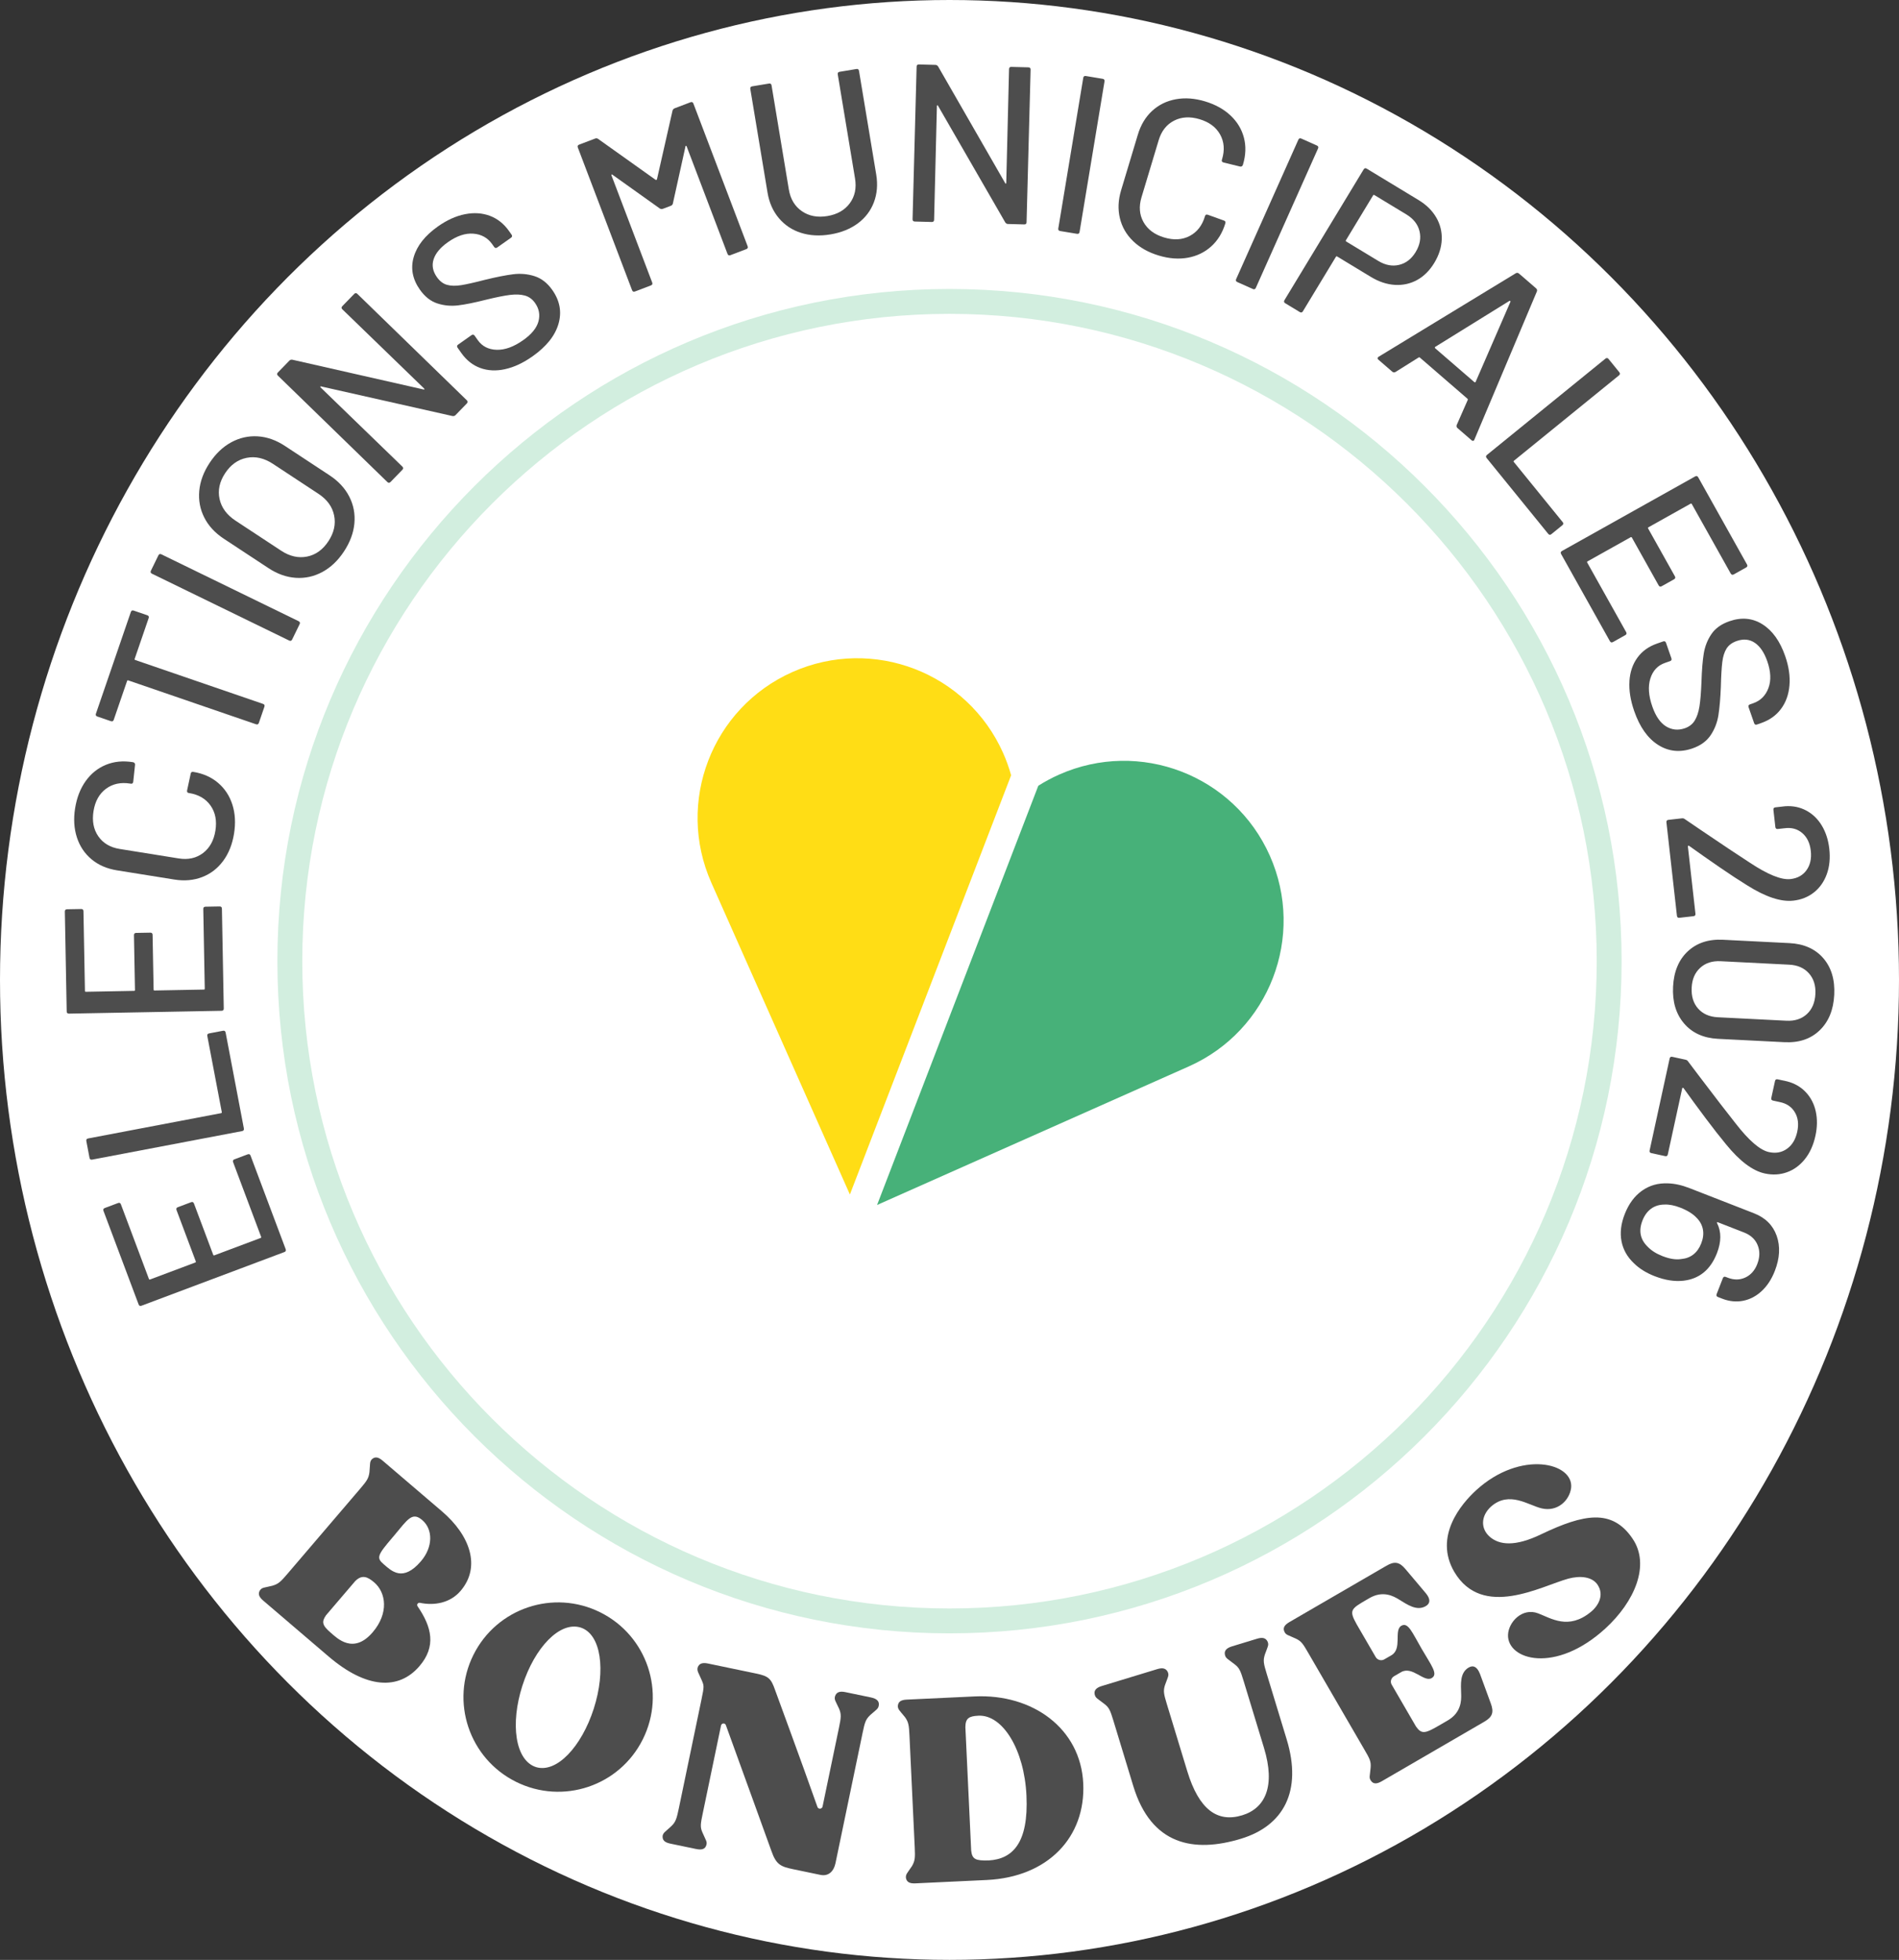
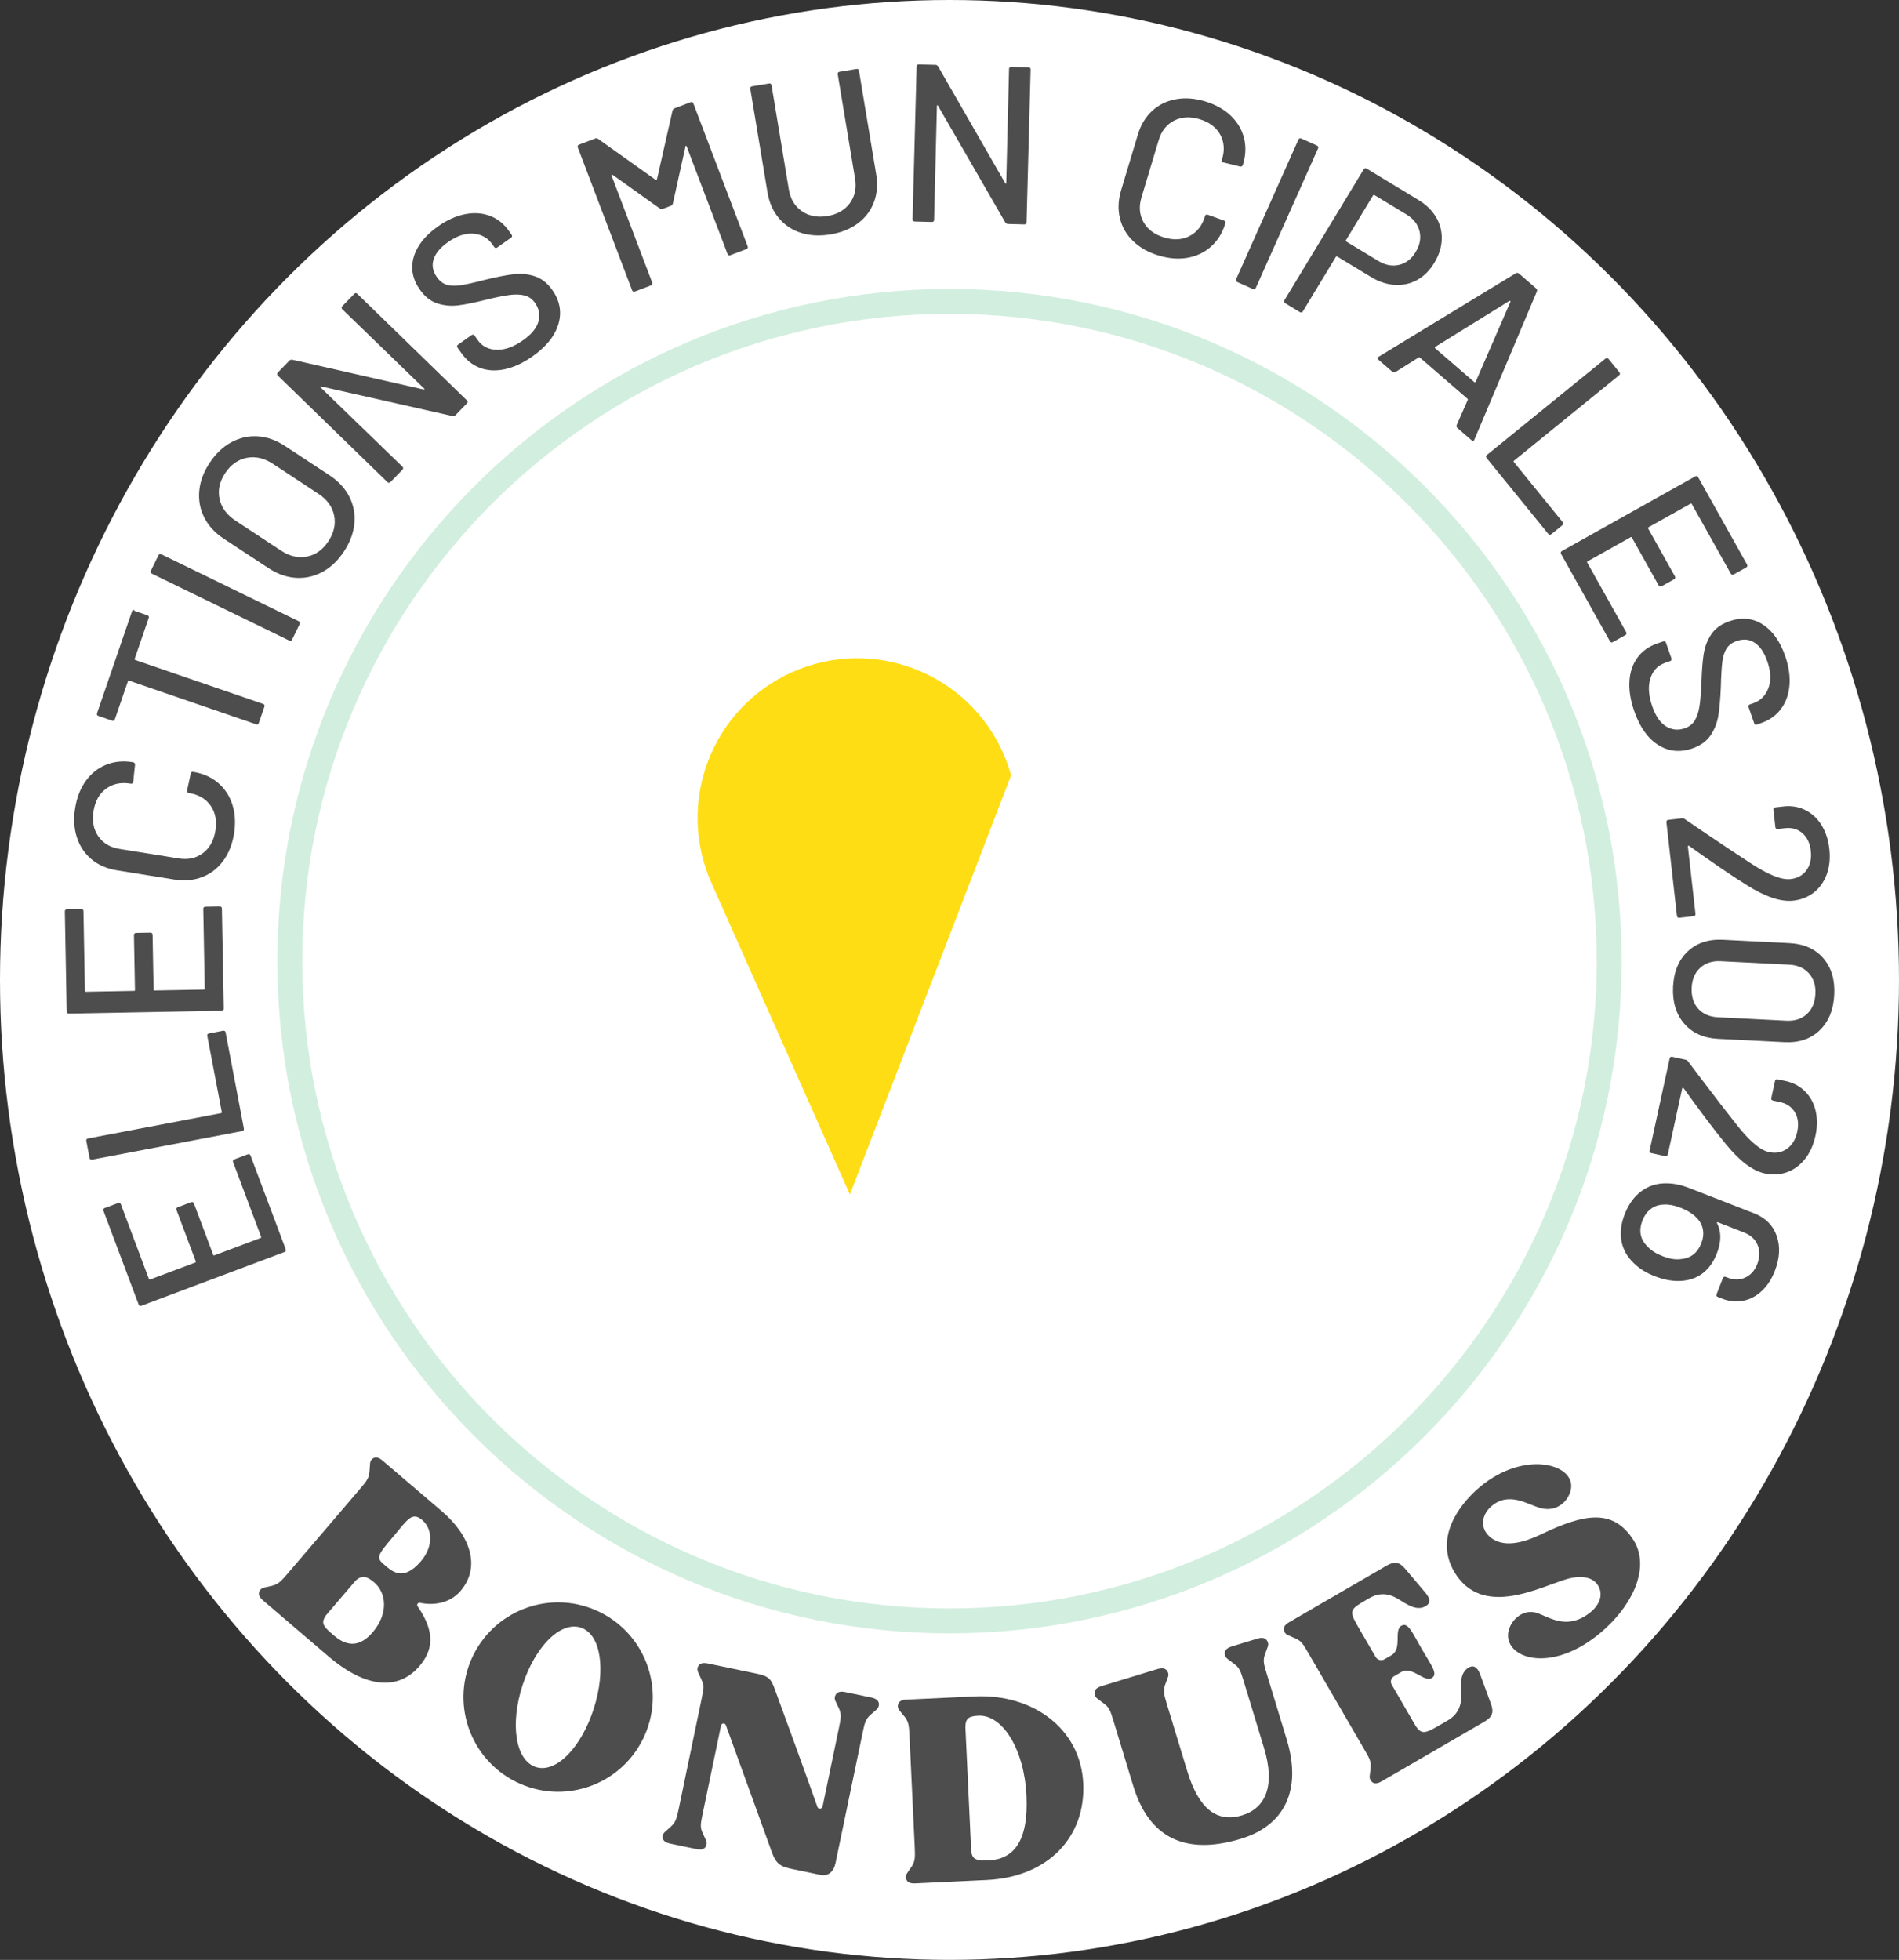
<svg xmlns="http://www.w3.org/2000/svg" id="Calque_2" data-name="Calque 2" viewBox="0 0 1474.86 1521.97">
  <rect x="0" y="0" width="1474.86" height="1521.97" fill="#333333" stroke="none" />
  <defs>
    <style>      .cls-1 {        fill: #d2eedf;      }      .cls-2 {        fill: #4d4d4d;      }      .cls-3 {        fill: #fff;      }      .cls-4 {        fill: #ffdd15;      }      .cls-5 {        fill: #47b179;      }    </style>
  </defs>
  <g id="Layer_1" data-name="Layer 1">
    <ellipse class="cls-3" cx="737.43" cy="760.98" rx="737.43" ry="760.98" />
-     <path class="cls-5" d="M681.18,935.74l242.08-107.59c62.58-27.81,90.76-101.09,62.95-163.67-27.81-62.58-101.09-90.76-163.67-62.95-5.67,2.52-11.05,5.42-16.14,8.65l-125.22,325.56h0Z" />
    <path class="cls-4" d="M660.08,927.62l-107.59-242.08c-27.81-62.58.37-135.86,62.95-163.67,62.58-27.81,135.86.37,163.67,62.95,2.52,5.67,4.57,11.43,6.18,17.23l-125.22,325.56h0Z" />
    <path class="cls-1" d="M737.43,1268.4c-287.83,0-522-234.17-522-522S449.6,224.4,737.43,224.4s522,234.17,522,522-234.17,522-522,522ZM737.43,243.73c-277.17,0-502.67,225.5-502.67,502.67s225.5,502.67,502.67,502.67,502.67-225.5,502.67-502.67-225.5-502.67-502.67-502.67Z" />
    <g>
      <path class="cls-2" d="M325.81,1293.81c-16.17,18.93-41.33,17.57-70.65-7.49-.78-.67-50.59-43.24-50.74-43.37-3.57-3.05-4.19-5.46-2.39-8.2,1.86-2.18,3.06-1.69,9.58-3.36,4.67-1.38,6.42-3.11,11.72-9.32l56.23-65.79c5.31-6.21,6.74-8.2,7.37-13.04.63-6.7.09-7.97,1.82-9.99,2.44-2.21,4.91-1.97,8.48,1.08.16.13,46.09,39.38,46.09,39.38,21.42,18.29,30.58,42.77,14.4,61.7-8.09,9.47-20.37,11.59-31.56,9.28-1.61-.3-2.78,1.38-1.81,2.75,11.12,16.22,14.46,31.15,1.46,46.36h0ZM289.45,1267.55c12.59-14.74,10.47-30.78,1.16-38.74-4.97-4.24-9.34-6.36-14.71-1.02l-22.68,26.54c-3.64,5.21-2.99,7.91,3.83,13.74,4.65,3.97,17.41,17.02,32.39-.52h.01ZM306.01,1192.57l-.93,1.09c-12.07,14.12-12.93,16.07-7.03,21.11,5.89,5.04,14.72,14.19,28.91-2.41,9.42-11.02,9.36-24.77.97-31.93-7.76-6.64-11.21-.72-21.92,12.14h0Z" />
      <path class="cls-2" d="M499.26,1350.64c-18.11,36.37-62.18,51.15-98.55,33.03-36.36-18.11-51.14-62.18-33.03-98.55,18.12-36.36,62.19-51.14,98.55-33.03,36.37,18.12,51.15,62.19,33.03,98.55h0ZM461.15,1326.87c9.53-29.69,5.75-57.8-10.15-62.97-16.17-5.09-35.77,15.48-45.3,45.17-9.53,29.69-5.57,57.9,10.51,63.16,15.99,5,35.4-15.67,44.94-45.36h0Z" />
      <path class="cls-2" d="M675.71,1331.99c-3.39,3.26-4.09,5.62-5.75,13.61l-21.09,101.33c-1.21,5.8-5.09,10.41-11.69,9.03l-21.38-4.45c-9.39-1.95-13.03-3.55-16.67-14.1-2.66-7.23-20.88-57.94-35.35-97.65-.62-2.01-3.39-1.75-3.8.25l-14.18,68.15c-1.66,8-2.21,10.59-.2,14.97,2.67,6.19,3.75,7.04,3.01,9.59-.87,3.16-3.36,4.1-7.96,3.14,0,0-19.79-4.12-19.98-4.16-4.6-.95-6.31-2.77-6.04-6.05.55-2.6,1.87-2.95,6.79-7.55,3.39-3.26,4.13-5.82,5.8-13.81l17.63-84.74c2.12-10.19,1.96-10.43.15-14.76-2.67-6.19-3.75-7.04-3.16-9.84,1.02-2.92,3.35-4.1,7.95-3.14.21.05,37.58,7.82,37.58,7.82,9.59,2,11.5,3.86,14.63,12.85,1.44,4.06,19.99,54.21,32.84,90.66.62,2.01,3.59,1.79,4-.21l12.73-61.16c1.66-7.99,1.96-10.43.15-14.76-2.87-6.23-3.95-7.08-3.16-9.84,1.02-2.92,3.35-4.1,7.95-3.14.2.04,19.79,4.12,19.98,4.16,4.6.95,6.47,3.01,6.04,6.05-.38,2.84-1.71,3.19-6.83,7.75h0Z" />
      <path class="cls-2" d="M841.3,1384.9c1.96,41.79-27.43,72.79-74.93,75.03,0,0-55.24,2.6-55.44,2.61-4.69.22-6.8-1.11-7.36-4.35-.13-2.86.87-3.31,4.69-9.01,2.45-4.2,2.54-6.66,2.16-14.81l-4.07-86.43c-.38-8.16-.7-10.59-3.54-14.54-4.34-5.31-5.39-5.88-5.51-8.53.25-3.28,2.23-4.8,6.92-5.02.2,0,52.79-2.48,52.79-2.48,45.06-2.11,82.28,24.94,84.29,67.54h0ZM797.2,1394.33c-1.68-35.67-18.48-62.87-37.24-61.99-7.33.35-10.12,1.91-10.2,8.85.07,1.43,4.44,94.38,4.5,95.81.74,6.91,3.45,8.01,13.64,7.74,18.54-1.08,31.04-13.52,29.3-50.41h0Z" />
      <path class="cls-2" d="M982.3,1285.05c-1.42,4.48-.9,6.89,1.48,14.7l15.52,50.98c12.3,40.42-2.61,67.16-35.42,77.14-36.71,11.18-69.74,5.01-83.71-40.88l-15.51-50.98c-2.38-7.81-3.29-10.09-7.16-12.97-5.31-4.14-6.66-4.37-7.3-7.17-.7-2.99.97-5.21,5.47-6.57.2-.07,42.96-13.08,43.16-13.14,4.49-1.37,6.92-.4,8.2,2.41,1.03,2.68.03,3.63-2.27,10.08-1.42,4.48-.9,6.89,1.48,14.7l15.87,52.15c9.04,29.68,23.3,40.06,42.63,34.18,17.96-5.48,25.97-22.63,16.94-52.32l-15.87-52.14c-2.38-7.82-3.29-10.1-7.16-12.98-5.31-4.14-6.66-4.37-7.3-7.17-.7-2.99.97-5.2,5.47-6.57.2-.06,19.33-5.89,19.53-5.95,4.49-1.37,6.92-.4,8.2,2.42,1.03,2.67.03,3.62-2.27,10.07h.02Z" />
      <path class="cls-2" d="M1149.32,1299.6c2.73,7.15,5.85,16.19,8.49,23.17,2.63,6.97,1.22,10.62-4.97,14.21,0,0-79.45,46.13-79.63,46.24-4.06,2.36-6.72,2.25-8.53-.47-1.61-2.37-.76-3.34-.18-10.05.42-4.97-.8-7.09-4.91-14.15l-43.46-74.86c-4.1-7.06-5.33-9.18-9.86-11.27-6.12-2.82-7.49-2.74-8.64-5.14-1.47-2.93-.25-5.29,3.81-7.65l75.4-43.77c6.17-3.59,10.05-3.01,14.8,2.73,4.75,5.75,11.05,12.94,15.91,18.86,3.37,4.18,3.5,7.65-.21,9.8-7.06,4.11-14.44-1.29-20.63-5.02-4.47-2.83-12.71-7.25-23.13-1.21l-1.77,1.03c-12.71,7.38-14.3,8.3-8.12,19.35.1.18,14.76,25.42,14.76,25.42,1.33,2.29,4.4,3.12,6.69,1.77l5.48-3.17c8.65-5.02,1.71-19.41,7.71-22.9,5.31-3.07,8.37,5.06,15.85,17.96,7.49,12.89,13.03,19.58,7.73,22.66-6,3.48-15.06-9.67-23.71-4.64l-5.47,3.17c-2.29,1.34-3.22,4.23-1.88,6.52,0,0,18.14,31.26,18.86,32.49,4.32,6.22,7.2,5.49,17.62-.56l7.06-4.1c10.42-6.05,10.66-15.4,10.42-20.68-.18-7.22-1.2-16.3,5.86-20.41,3.71-2.15,6.66-.32,8.62,4.68h.03Z" />
      <path class="cls-2" d="M1267.85,1194.74c14.11,20.57,1.57,49.19-21.02,69.86-39,35.68-76.2,24.35-75.63,5.01.3-9.95,11.07-21.47,23.43-16.73,10.22,3.93,23.4,12.89,40.49-.79,6.29-4.93,10.85-13.24,5.84-21.13-4.31-6.83-13.97-7.41-22.88-5.06-21.21,5.84-66.71,31.7-88.61-5.25-16.11-27.58,5.53-52.91,16.97-63.38,34.65-31.69,76.22-21.32,73.76-1.63-1.45,9.9-10.79,18.45-22.67,15.75-10.44-2.34-25.23-13.98-39.52-1.46-7.98,7.3-8.28,17.26-.76,23.66,7.24,6.1,19.31,7.79,39.98-2.27,32.77-15.6,54.77-19.96,70.63,3.43h0Z" />
    </g>
    <g>
      <path class="cls-2" d="M93.91,935.25l21.75,57.93c.16.44.46.57.9.41l35.08-13.17c.44-.16.57-.46.41-.9l-14.95-39.82c-.41-1.09-.07-1.84,1.02-2.25l10.28-3.86c1.09-.41,1.84-.07,2.24,1.02l14.95,39.82c.16.44.46.57.9.41l35.9-13.48c.43-.16.57-.46.41-.9l-21.75-57.93c-.41-1.09-.07-1.84,1.02-2.25l10.28-3.86c1.09-.41,1.84-.07,2.25,1.02l27.27,72.62c.41,1.09.07,1.84-1.02,2.24l-110.96,41.67c-1.09.41-1.84.07-2.25-1.02l-27.27-72.62c-.41-1.09-.07-1.84,1.02-2.24l10.28-3.86c1.09-.41,1.84-.07,2.24,1.02Z" />
      <path class="cls-2" d="M188,878.37l-116.44,22.15c-1.14.22-1.82-.24-2.04-1.39l-2.47-13.01c-.22-1.14.25-1.82,1.39-2.04l103.26-19.64c.46-.09.64-.36.55-.82l-11.24-59.08c-.22-1.14.25-1.82,1.39-2.04l10.79-2.05c1.14-.22,1.82.25,2.04,1.39l14.17,74.49c.22,1.14-.24,1.82-1.39,2.04Z" />
      <path class="cls-2" d="M64.82,707.62l1.15,61.87c0,.47.25.69.71.68l37.47-.7c.47,0,.69-.24.68-.71l-.79-42.52c-.02-1.16.55-1.75,1.71-1.78l10.98-.2c1.16-.02,1.75.55,1.78,1.71l.79,42.52c0,.47.25.69.71.68l38.34-.71c.47,0,.69-.24.68-.71l-1.15-61.87c-.02-1.16.55-1.75,1.71-1.78l10.98-.2c1.16-.02,1.75.55,1.78,1.71l1.44,77.55c.02,1.16-.55,1.75-1.71,1.78l-118.51,2.2c-1.16.02-1.75-.55-1.77-1.71l-1.44-77.55c-.02-1.16.55-1.75,1.71-1.78l10.98-.2c1.16-.02,1.75.55,1.77,1.71Z" />
      <path class="cls-2" d="M173.32,668.54c-4.29,5.84-9.73,10.03-16.32,12.56-6.59,2.53-13.78,3.17-21.58,1.92l-44.58-7.15c-7.8-1.25-14.38-4.1-19.72-8.55-5.35-4.45-9.15-10.12-11.39-17.01-2.25-6.89-2.71-14.47-1.38-22.73,1.33-8.26,4.07-15.29,8.24-21.1,4.17-5.8,9.4-9.99,15.7-12.57,6.3-2.58,13.23-3.26,20.81-2.05l.17.03c.58.09,1.01.34,1.29.74.29.4.4.83.32,1.29l-1.41,13.19c-.18,1.15-.79,1.64-1.82,1.47l-.52-.08c-7.34-1.18-13.62.17-18.83,4.04-5.21,3.87-8.43,9.65-9.67,17.34-1.23,7.69.01,14.21,3.74,19.58,3.73,5.37,9.27,8.64,16.61,9.81l45.78,7.35c7.34,1.18,13.62-.2,18.85-4.13,5.22-3.93,8.45-9.74,9.68-17.42,1.23-7.69-.02-14.18-3.76-19.49-3.74-5.31-9.28-8.55-16.62-9.73l-.34-.05c-1.03-.17-1.46-.82-1.27-1.97l2.79-12.97c.18-1.15.85-1.63,2-1.45,7.57,1.22,13.98,4.04,19.21,8.47,5.23,4.43,8.95,10.06,11.15,16.88,2.2,6.83,2.64,14.37,1.31,22.63-1.33,8.26-4.13,15.31-8.43,21.16Z" />
-       <path class="cls-2" d="M103.83,474.16l10.55,3.62c1.1.38,1.46,1.12,1.08,2.21l-10.87,31.65c-.15.44,0,.74.43.89l99.25,34.08c1.1.38,1.46,1.12,1.08,2.22l-4.3,12.53c-.38,1.1-1.11,1.46-2.21,1.08l-99.25-34.08c-.44-.15-.74,0-.89.43l-10.36,30.17c-.38,1.1-1.12,1.46-2.21,1.08l-10.55-3.62c-1.1-.38-1.46-1.11-1.08-2.21l27.12-78.97c.38-1.1,1.12-1.46,2.21-1.08Z" />
+       <path class="cls-2" d="M103.83,474.16l10.55,3.62c1.1.38,1.46,1.12,1.08,2.21l-10.87,31.65c-.15.44,0,.74.43.89l99.25,34.08c1.1.38,1.46,1.12,1.08,2.22l-4.3,12.53c-.38,1.1-1.11,1.46-2.21,1.08l-99.25-34.08l-10.36,30.17c-.38,1.1-1.12,1.46-2.21,1.08l-10.55-3.62c-1.1-.38-1.46-1.11-1.08-2.21l27.12-78.97c.38-1.1,1.12-1.46,2.21-1.08Z" />
      <path class="cls-2" d="M224.57,497.42l-106.56-51.91c-1.04-.51-1.31-1.29-.8-2.33l5.8-11.91c.51-1.04,1.29-1.31,2.33-.8l106.56,51.91c1.04.51,1.31,1.29.8,2.33l-5.8,11.91c-.51,1.05-1.29,1.31-2.33.8Z" />
      <path class="cls-2" d="M250.41,444.15c-6.49,3.52-13.37,5.04-20.64,4.57-7.27-.47-14.35-2.98-21.24-7.52l-34.65-22.81c-6.89-4.54-11.97-10.03-15.23-16.49-3.26-6.46-4.56-13.36-3.89-20.72.67-7.35,3.33-14.57,8-21.66,4.73-7.18,10.34-12.53,16.83-16.05,6.49-3.52,13.35-5.06,20.57-4.62,7.22.44,14.28,2.93,21.17,7.47l34.65,22.81c6.89,4.54,11.99,10.05,15.3,16.54,3.31,6.49,4.63,13.41,3.96,20.77-.67,7.35-3.36,14.62-8.09,21.8-4.67,7.09-10.24,12.39-16.73,15.91ZM259.49,400.25c-1.39-6.76-5.44-12.34-12.13-16.75l-35.38-23.29c-6.79-4.47-13.59-6.03-20.41-4.67-6.81,1.36-12.39,5.34-16.73,11.94-4.35,6.6-5.78,13.27-4.31,20.02,1.47,6.75,5.61,12.35,12.4,16.83l35.38,23.29c6.7,4.41,13.41,5.94,20.14,4.6,6.73-1.34,12.26-5.32,16.61-11.92,4.34-6.6,5.82-13.28,4.43-20.04Z" />
      <path class="cls-2" d="M265.86,237.75l9.23-9.5c.81-.83,1.63-.84,2.46-.03l85,82.61c.83.81.84,1.63.04,2.47l-8.87,9.12c-.57.58-1.34.8-2.33.65l-101.9-22.96c-.33-.16-.56-.14-.68.07-.12.21-.06.43.19.68l63.49,61.47c.83.81.84,1.63.04,2.46l-9.23,9.5c-.81.83-1.63.85-2.46.04l-85-82.61c-.83-.81-.85-1.63-.04-2.46l8.99-9.25c.57-.58,1.34-.8,2.33-.65l101.78,23.08c.33.16.56.14.68-.07.12-.21.05-.43-.19-.68l-63.49-61.47c-.83-.81-.85-1.63-.04-2.46Z" />
      <path class="cls-2" d="M392.23,286.7c-6.97,1.51-13.38,1.2-19.22-.94-5.85-2.13-10.74-6-14.7-11.6l-2.92-4.13c-.67-.95-.53-1.76.42-2.43l10.39-7.34c.95-.67,1.76-.53,2.43.42l2.41,3.42c3.42,4.84,8.32,7.35,14.71,7.54,6.39.18,13.24-2.3,20.55-7.46,6.55-4.62,10.52-9.48,11.89-14.58,1.38-5.1.49-9.88-2.66-14.34-2.08-2.94-4.71-4.85-7.89-5.74-3.18-.88-7.03-1.04-11.55-.49-4.51.56-10.78,1.81-18.78,3.77-8.81,2.24-16,3.69-21.57,4.35-5.58.67-10.95.16-16.12-1.53-5.17-1.68-9.67-5.23-13.49-10.64-5.76-8.16-7.37-16.63-4.81-25.41,2.56-8.77,8.82-16.68,18.78-23.72,7.02-4.96,14.03-8.13,21.03-9.51,6.99-1.38,13.44-.95,19.35,1.27,5.91,2.23,10.84,6.14,14.8,11.74l2.01,2.85c.67.95.53,1.76-.42,2.43l-10.68,7.54c-.95.67-1.76.53-2.43-.42l-1.51-2.14c-3.48-4.93-8.35-7.65-14.6-8.15-6.25-.49-12.84,1.71-19.77,6.6-5.89,4.16-9.59,8.58-11.11,13.28-1.52,4.7-.67,9.33,2.55,13.88,2.21,3.13,4.83,5.13,7.85,5.98,3.02.85,6.67.94,10.96.26,4.29-.68,10.58-2.1,18.87-4.25,8.62-2.1,15.8-3.51,21.55-4.23,5.75-.72,11.29-.22,16.63,1.49,5.33,1.71,9.91,5.27,13.73,10.68,5.9,8.35,7.51,17.14,4.84,26.35-2.67,9.21-9.37,17.6-20.1,25.18-7.31,5.16-14.45,8.5-21.42,10Z" />
      <path class="cls-2" d="M523.9,84.12l12.38-4.71c1.08-.41,1.84-.07,2.25,1.01l42.12,110.79c.41,1.09.08,1.84-1.01,2.25l-12.38,4.71c-1.09.41-1.83.08-2.25-1.01l-31.71-83.42c-.12-.33-.32-.5-.57-.53-.26-.02-.38.15-.36.51l-9.8,44.38c-.19.82-.72,1.39-1.58,1.72l-6.19,2.35c-.76.29-1.54.21-2.33-.23l-36.84-26.27c-.23-.28-.44-.33-.61-.14-.18.19-.2.45-.08.78l31.59,83.1c.41,1.09.08,1.84-1.01,2.25l-12.38,4.71c-1.09.41-1.84.08-2.25-1.01l-42.12-110.79c-.41-1.08-.08-1.84,1.01-2.25l12.38-4.71c.87-.33,1.64-.25,2.33.23l44.74,31.85c.15.07.33.06.55-.02.22-.08.36-.2.43-.35l12.12-53.47c.29-.86.82-1.43,1.58-1.72Z" />
      <path class="cls-2" d="M622.06,180.82c-6.9-2.21-12.63-6.03-17.19-11.46-4.56-5.43-7.48-12.04-8.77-19.83l-13.37-80.47c-.19-1.15.29-1.81,1.43-2.01l13.07-2.17c1.14-.19,1.81.29,2,1.43l13.42,80.82c1.24,7.45,4.62,13.08,10.13,16.87,5.52,3.8,12.12,5.05,19.8,3.78,7.68-1.28,13.49-4.6,17.43-9.96,3.94-5.36,5.29-11.77,4.05-19.23l-13.42-80.82c-.19-1.15.29-1.81,1.43-2.01l13.07-2.17c1.14-.19,1.81.29,2,1.43l13.37,80.47c1.29,7.8.69,14.99-1.8,21.59-2.5,6.6-6.66,12.06-12.47,16.38s-12.92,7.18-21.28,8.57c-8.37,1.39-16,.98-22.91-1.23Z" />
      <path class="cls-2" d="M785.48,51.95l13.24.35c1.16.03,1.73.63,1.7,1.79l-3.14,118.49c-.03,1.16-.63,1.73-1.79,1.7l-12.72-.34c-.81-.02-1.5-.45-2.06-1.27l-52.18-90.49c-.11-.35-.28-.5-.51-.45-.24.05-.36.25-.37.6l-2.17,88.35c-.03,1.16-.63,1.73-1.79,1.7l-13.24-.35c-1.16-.03-1.73-.63-1.7-1.79l3.14-118.49c.03-1.16.62-1.73,1.79-1.7l12.89.34c.81.02,1.5.45,2.06,1.28l52.01,90.48c.1.35.28.5.51.45.23-.05.35-.25.36-.6l2.17-88.35c.03-1.16.62-1.73,1.79-1.7Z" />
-       <path class="cls-2" d="M821.93,177.4l19.38-116.94c.19-1.15.86-1.63,2-1.43l13.07,2.17c1.14.19,1.62.86,1.44,2l-19.38,116.94c-.19,1.15-.86,1.62-2.01,1.43l-13.07-2.17c-1.15-.19-1.62-.86-1.44-2Z" />
      <path class="cls-2" d="M880.04,187.24c-5.22-5.03-8.65-10.98-10.29-17.84-1.64-6.86-1.32-14.08.96-21.65l13.01-43.23c2.28-7.57,5.97-13.7,11.09-18.41,5.12-4.71,11.24-7.72,18.37-9.03,7.13-1.31,14.7-.76,22.71,1.65,8.01,2.41,14.62,6.07,19.82,10.97,5.2,4.9,8.66,10.65,10.38,17.23,1.72,6.59,1.47,13.55-.74,20.89l-.05.17c-.17.56-.47.95-.9,1.18-.43.23-.88.28-1.32.15l-12.89-3.15c-1.11-.34-1.52-1-1.22-2l.15-.5c2.14-7.12,1.64-13.52-1.5-19.2-3.15-5.68-8.45-9.64-15.9-11.88-7.46-2.24-14.09-1.87-19.9,1.11-5.81,2.98-9.79,8.04-11.93,15.16l-13.36,44.4c-2.14,7.12-1.61,13.53,1.59,19.23s8.53,9.67,15.99,11.91c7.45,2.24,14.06,1.87,19.82-1.14,5.75-3,9.71-8.06,11.85-15.18l.1-.33c.3-1,1.01-1.34,2.12-1l12.49,4.49c1.11.33,1.5,1.06,1.17,2.17-2.21,7.34-5.86,13.32-10.94,17.91-5.09,4.6-11.16,7.54-18.21,8.81-7.06,1.27-14.59.71-22.61-1.71-8.01-2.41-14.63-6.13-19.85-11.16Z" />
      <path class="cls-2" d="M960.06,216.73l48.31-108.24c.47-1.06,1.24-1.35,2.3-.88l12.1,5.4c1.06.47,1.35,1.24.88,2.3l-48.31,108.24c-.47,1.06-1.24,1.35-2.3.88l-12.1-5.4c-1.06-.47-1.36-1.24-.88-2.3Z" />
      <path class="cls-2" d="M1115.45,168.85c3.09,5.34,4.51,11.06,4.28,17.16-.23,6.11-2.16,12.14-5.77,18.11-3.61,5.96-8.07,10.4-13.36,13.31-5.3,2.91-11.06,4.17-17.28,3.8-6.23-.38-12.42-2.43-18.58-6.16l-26.24-15.9c-.4-.24-.72-.16-.96.24l-25.65,42.34c-.6.99-1.4,1.19-2.39.59l-11.33-6.86c-1-.6-1.19-1.4-.59-2.39l61.5-101.53c.6-.99,1.4-1.19,2.39-.59l40.25,24.38c6.06,3.67,10.64,8.18,13.72,13.51ZM1086.61,205.69c5.31-1.26,9.6-4.58,12.85-9.94,3.31-5.47,4.31-10.87,3-16.22-1.31-5.35-4.7-9.68-10.17-12.99l-24.9-15.08c-.4-.24-.72-.16-.96.23l-21.13,34.89c-.24.4-.16.72.24.96l24.9,15.08c5.46,3.31,10.86,4.33,16.17,3.07Z" />
      <path class="cls-2" d="M1131.35,330.06l8.59-19.53c.14-.34.08-.62-.19-.85l-37.05-32.04c-.26-.23-.56-.25-.87-.06l-18.08,11.32c-.87.48-1.7.37-2.5-.31l-10.68-9.23c-.97-.84-.9-1.62.2-2.36l106.51-64.83c.87-.48,1.7-.37,2.49.31l13.19,11.4c.79.68,1.01,1.49.67,2.42l-48.5,114.99-.32.64c-.53.62-1.2.58-1.98-.1l-10.81-9.35c-.79-.68-1.01-1.49-.67-2.42ZM1114.37,269.87c.02.25.11.44.29.6l30.33,26.22c.17.15.39.22.63.2.25-.02.4-.15.46-.4l27-62.14c.06-.25,0-.45-.17-.61-.18-.15-.39-.18-.62-.08l-57.59,35.69c-.24.1-.35.27-.33.52Z" />
      <path class="cls-2" d="M1154.85,353.27l91.99-74.75c.9-.73,1.72-.65,2.45.25l8.35,10.28c.73.9.65,1.72-.25,2.45l-81.57,66.28c-.36.29-.4.62-.1.98l37.92,46.67c.73.9.65,1.72-.25,2.45l-8.52,6.93c-.9.73-1.72.65-2.45-.25l-47.82-58.85c-.73-.9-.65-1.72.25-2.45Z" />
      <path class="cls-2" d="M1344.17,445.4l-30.23-53.99c-.23-.41-.54-.49-.95-.27l-32.7,18.31c-.41.23-.5.54-.27.95l20.78,37.11c.57,1.01.34,1.81-.67,2.37l-9.58,5.36c-1.01.57-1.81.34-2.37-.67l-20.78-37.11c-.23-.41-.54-.49-.95-.27l-33.46,18.73c-.41.23-.49.54-.27.95l30.23,53.99c.57,1.01.34,1.81-.67,2.37l-9.58,5.36c-1.02.57-1.81.34-2.37-.67l-37.89-67.68c-.57-1.02-.34-1.8.67-2.37l103.43-57.9c1.01-.57,1.8-.35,2.37.67l37.89,67.68c.57,1.01.34,1.81-.67,2.37l-9.58,5.36c-1.01.57-1.8.34-2.37-.67Z" />
      <path class="cls-2" d="M1265.5,528.92c.47-7.12,2.54-13.19,6.21-18.22,3.66-5.03,8.73-8.67,15.21-10.93l4.77-1.66c1.09-.38,1.84-.03,2.22,1.07l4.18,12.02c.38,1.1.02,1.84-1.07,2.22l-3.95,1.38c-5.6,1.95-9.37,5.97-11.3,12.06-1.94,6.09-1.44,13.36,1.51,21.81,2.64,7.57,6.21,12.72,10.74,15.46,4.52,2.73,9.36,3.2,14.52,1.4,3.4-1.19,5.96-3.19,7.69-6,1.72-2.82,2.94-6.47,3.66-10.96.71-4.49,1.23-10.86,1.56-19.09.28-9.08.87-16.39,1.77-21.94.9-5.54,2.87-10.57,5.92-15.07,3.04-4.51,7.69-7.85,13.95-10.03,9.44-3.29,18.02-2.49,25.75,2.38,7.73,4.88,13.6,13.08,17.61,24.6,2.83,8.12,3.94,15.73,3.34,22.83-.6,7.1-2.79,13.18-6.56,18.25-3.77,5.07-8.9,8.73-15.37,10.98l-3.29,1.15c-1.1.38-1.84.02-2.22-1.07l-4.3-12.35c-.38-1.1-.03-1.84,1.07-2.22l2.47-.86c5.71-1.99,9.66-5.92,11.86-11.79,2.2-5.87,1.9-12.82-.89-20.83-2.37-6.81-5.6-11.59-9.7-14.34-4.1-2.76-8.78-3.22-14.05-1.38-3.62,1.26-6.26,3.23-7.91,5.89-1.66,2.67-2.75,6.15-3.28,10.46-.53,4.31-.91,10.74-1.12,19.31-.36,8.86-.99,16.15-1.88,21.88-.9,5.73-2.91,10.92-6.02,15.57-3.12,4.65-7.8,8.07-14.06,10.25-9.66,3.36-18.54,2.49-26.66-2.62-8.12-5.11-14.33-13.87-18.65-26.27-2.94-8.45-4.18-16.23-3.7-23.35Z" />
      <path class="cls-2" d="M1311.11,656.86c-.16.13-.23.32-.2.55l5.86,52.14c.13,1.15-.38,1.8-1.54,1.93l-10.91,1.23c-1.16.13-1.8-.38-1.93-1.54l-8.15-72.58c-.13-1.16.38-1.8,1.54-1.93l10.57-1.19c.81-.09,1.53.12,2.18.63,4.95,3.42,16.52,11.24,34.73,23.46l15.72,10.34c14.02,9.3,24.56,13.55,31.6,12.76,5.43-.61,9.58-2.92,12.46-6.93,2.88-4.01,3.99-9.01,3.31-15.02-.67-6.01-2.89-10.61-6.64-13.81-3.75-3.2-8.33-4.44-13.75-3.72l-5.2.58c-1.16.13-1.8-.38-1.93-1.54l-1.5-13.34c-.13-1.16.38-1.8,1.54-1.93l7.45-.84c6.03-.44,11.53.66,16.51,3.32,4.97,2.66,9.01,6.56,12.1,11.71,3.09,5.15,5.02,11.13,5.79,17.94.83,7.39.17,14.01-1.98,19.87-2.15,5.85-5.48,10.55-9.99,14.1-4.51,3.55-9.83,5.67-15.95,6.35-9.59,1.08-21.49-2.85-35.7-11.78-6.41-3.96-13.64-8.7-21.68-14.23-8.05-5.53-15.95-11.07-23.71-16.63-.25-.09-.45-.07-.61.07Z" />
      <path class="cls-2" d="M1310.81,738.78c7.02-6.57,16.16-9.57,27.42-9l51.53,2.6c11.25.57,20.02,4.47,26.29,11.71,6.27,7.24,9.1,16.72,8.51,28.44-.59,11.72-4.37,20.92-11.34,27.61-6.97,6.69-16.09,9.75-27.34,9.18l-51.53-2.6c-11.26-.57-20.05-4.53-26.37-11.89-6.32-7.36-9.18-16.9-8.59-28.62.59-11.72,4.4-20.87,11.42-27.44ZM1318.86,783.25c3.69,4.14,8.78,6.38,15.28,6.71l53.27,2.69c6.5.33,11.79-1.38,15.88-5.13,4.09-3.75,6.3-8.99,6.64-15.72.33-6.5-1.35-11.82-5.04-15.96-3.69-4.14-8.78-6.38-15.28-6.71l-53.27-2.69c-6.5-.33-11.79,1.38-15.88,5.13-4.09,3.75-6.3,8.87-6.62,15.37-.34,6.73,1.33,12.17,5.02,16.31Z" />
      <path class="cls-2" d="M1306.85,844.74c-.19.07-.32.23-.37.46l-11.17,51.27c-.25,1.13-.94,1.58-2.07,1.33l-10.73-2.34c-1.14-.25-1.58-.94-1.33-2.08l15.54-71.36c.25-1.14.94-1.58,2.07-1.33l10.39,2.26c.79.17,1.41.6,1.86,1.3,3.59,4.82,12.05,15.94,25.38,33.36l11.58,14.83c10.3,13.31,18.92,20.71,25.84,22.22,5.34,1.16,10.01.31,14.03-2.56,4.02-2.87,6.67-7.26,7.95-13.17,1.29-5.91.67-10.98-1.86-15.21-2.53-4.24-6.47-6.88-11.83-7.93l-5.11-1.11c-1.14-.25-1.58-.94-1.33-2.07l2.86-13.12c.25-1.13.94-1.58,2.08-1.33l7.32,1.59c5.85,1.51,10.71,4.32,14.57,8.44,3.86,4.11,6.43,9.1,7.71,14.97,1.28,5.87,1.19,12.15-.27,18.85-1.58,7.26-4.33,13.33-8.24,18.19s-8.57,8.24-13.99,10.16c-5.41,1.91-11.13,2.21-17.14.9-9.43-2.05-19.44-9.59-30.04-22.6-4.8-5.8-10.13-12.61-15.98-20.43-5.85-7.82-11.56-15.6-17.12-23.35-.2-.16-.4-.21-.6-.13Z" />
      <path class="cls-2" d="M1285.13,991.05c-6.6-2.58-11.97-5.92-16.11-10.02-5.2-4.9-8.43-10.61-9.68-17.15-1.26-6.54-.43-13.54,2.49-21.01,3.12-8.01,7.61-14.09,13.47-18.23,5.85-4.14,12.58-6.04,20.18-5.69,5.18.15,10.75,1.38,16.7,3.71l50.02,19.5c8.88,3.46,14.77,9.31,17.67,17.55,2.9,8.24,2.41,17.34-1.48,27.3-2.49,6.39-5.89,11.58-10.19,15.58-4.3,4-9.12,6.51-14.45,7.55-5.33,1.04-10.76.48-16.28-1.67l-3.25-1.27c-1.08-.42-1.41-1.18-.99-2.26l4.81-12.34c.42-1.08,1.17-1.41,2.26-.99l1.46.57c4.87,1.9,9.44,1.87,13.69-.09,4.25-1.96,7.36-5.43,9.3-10.41,2.07-5.31,2.18-10.22.33-14.75-1.85-4.53-5.38-7.8-10.57-9.83l-20.46-7.98c-.22-.08-.39-.06-.5.09-.12.14-.11.36.02.66,3.38,6.68,3.34,14.46-.12,23.34-4.98,12.77-13.62,19.88-25.9,21.33-6.92.79-14.39-.37-22.4-3.49ZM1291.21,975.46c5.52,2.15,10.34,2.91,14.46,2.27,7.5-.69,12.71-4.77,15.62-12.24,1.48-3.79,1.9-7.37,1.28-10.73-.62-3.36-2.23-6.36-4.82-8.99-2.9-3.13-7.16-5.79-12.79-7.98-4.55-1.77-8.67-2.57-12.35-2.38-4.01.05-7.46,1.14-10.34,3.26-2.88,2.12-5.11,5.18-6.67,9.19-3.08,7.9-1.73,14.67,4.06,20.29,2.83,2.97,6.68,5.41,11.55,7.31Z" />
    </g>
  </g>
</svg>